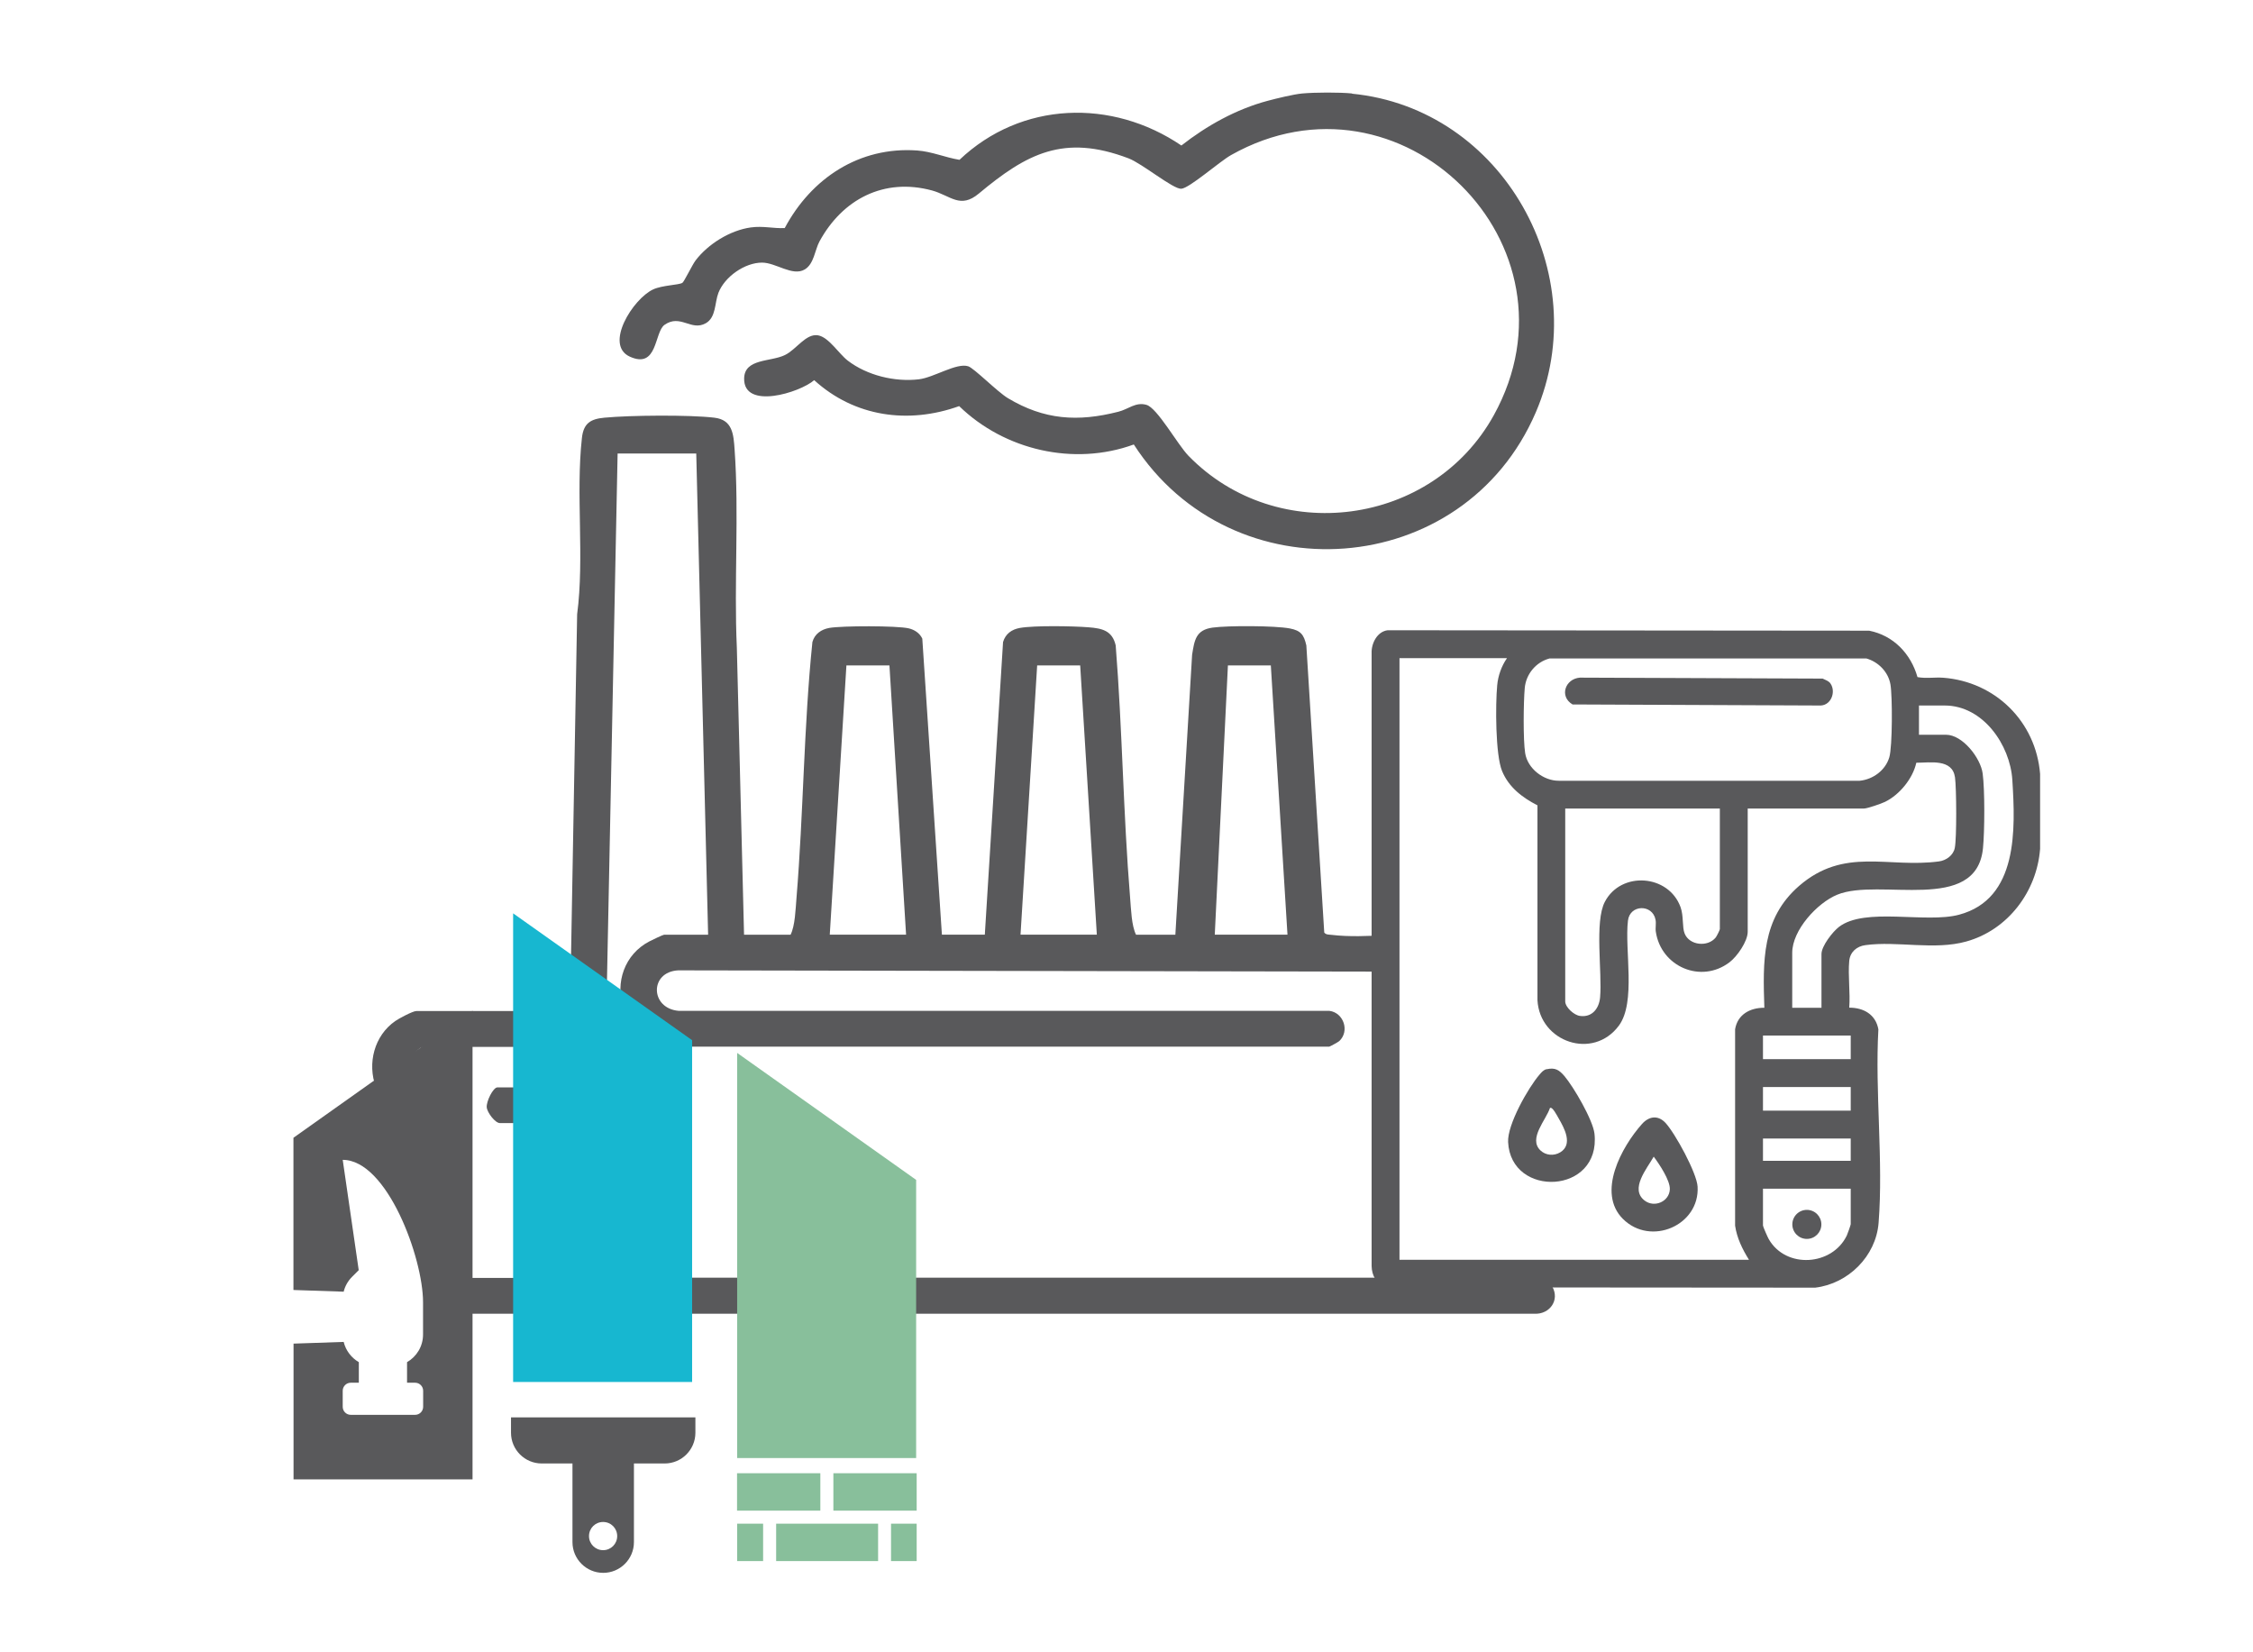
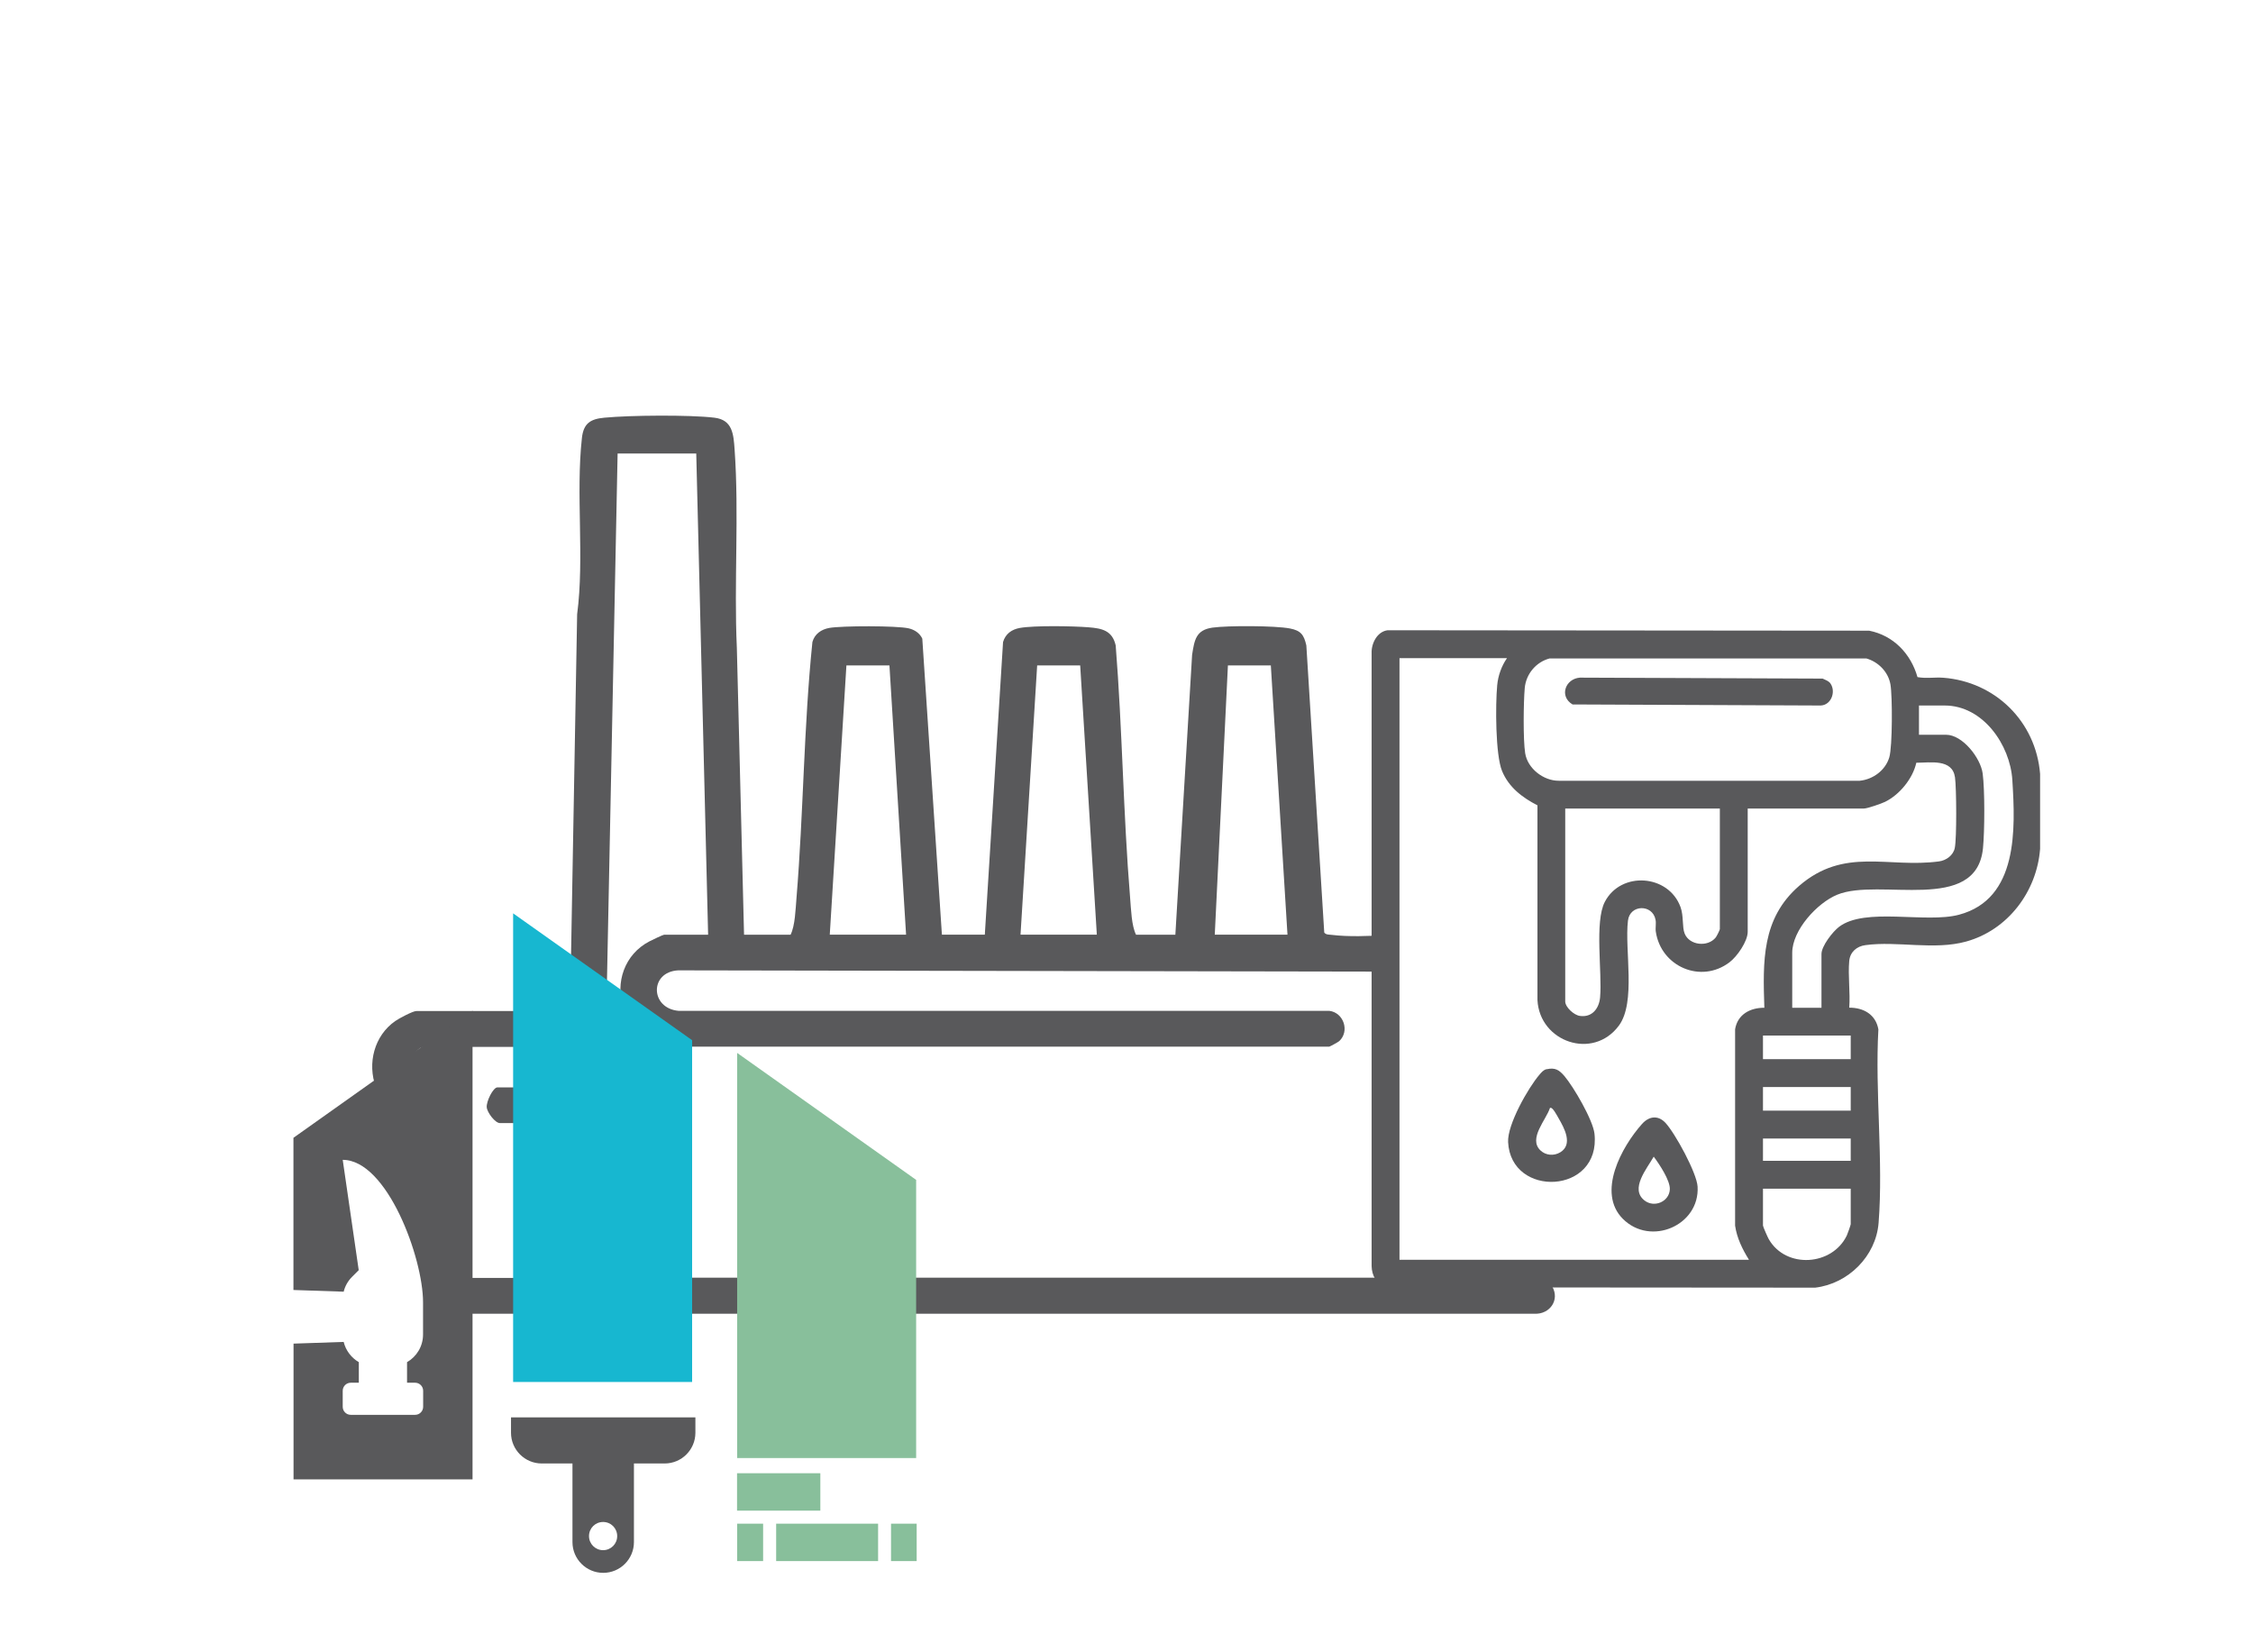
<svg xmlns="http://www.w3.org/2000/svg" id="Vrstva_1" data-name="Vrstva 1" viewBox="0 0 212.6 155.91">
  <defs>
    <style> .cls-1 { fill: #17b7d0; } .cls-2 { fill: #59595b; } .cls-3 { fill: #88bf9b; } </style>
  </defs>
  <path class="cls-2" d="M130.73,97.28c.02.17.12.39.26.62v-1.84c-.22.28-.33.68-.26,1.22Z" />
-   <path class="cls-2" d="M127.57,8.84c14.27,1.39,22.95,17.01,17.36,30.05-6.81,15.88-28.68,17.41-37.94,3.05-5.65,2.06-12.2.54-16.48-3.62-4.79,1.72-9.87,1.02-13.68-2.45-1.35,1.18-6.68,2.83-6.61-.17.04-1.89,2.5-1.54,3.85-2.2,1.09-.53,1.97-2.05,3.12-1.86,1.01.17,1.97,1.74,2.8,2.38,1.82,1.4,4.44,2.04,6.72,1.77,1.42-.17,3.55-1.58,4.65-1.23.55.17,2.74,2.4,3.75,3.01,3.42,2.05,6.59,2.26,10.42,1.28.96-.24,1.62-.94,2.65-.65s2.93,3.74,3.97,4.81c8.38,8.6,23.02,6.64,28.81-3.83,8.87-16.05-8.8-33.55-24.79-24.55-1.1.62-3.93,3.13-4.7,3.18s-3.67-2.37-4.98-2.87c-6.11-2.32-9.61-.44-14.12,3.32-1.77,1.48-2.65.2-4.43-.29-4.53-1.22-8.44.83-10.61,4.81-.44.81-.51,2.13-1.4,2.65-1.15.67-2.71-.65-4.02-.65-1.63,0-3.53,1.33-4.12,2.86-.36.94-.21,2.31-1.19,2.86-1.38.78-2.39-.9-3.89.15-.98.69-.63,4.21-3.28,3-2.43-1.11.29-5.45,2.2-6.34.86-.4,2.4-.41,2.76-.62.16-.09.93-1.7,1.25-2.12,1.18-1.55,3.26-2.84,5.21-3.11,1.18-.16,2.08.11,3.2.06,2.5-4.69,7.03-7.71,12.5-7.32,1.39.1,2.64.66,3.99.88,5.83-5.53,14.38-5.8,20.94-1.35,2.4-1.88,5.18-3.43,8.15-4.22.87-.23,2.41-.61,3.25-.69,1.23-.11,3.5-.12,4.72,0Z" />
  <g>
    <path class="cls-2" d="M192.51,73v7.1c-.31,4.03-3.04,7.65-6.97,8.74-3.02.84-6.51-.07-9.51.34-.83.11-1.45.65-1.53,1.49-.13,1.4.11,2.99,0,4.41,1.37,0,2.5.65,2.75,2.05-.33,5.92.48,12.4.02,18.26-.25,3.15-2.87,5.74-5.98,6.11l-40.58-.03c-.83-.35-1.26-1.11-1.28-2v-57.83c-.04-.93.53-2.05,1.51-2.17l45.44.04c2.29.45,3.93,2.17,4.56,4.38.8.15,1.63,0,2.44.06,4.91.38,8.73,4.14,9.13,9.07ZM142.18,62.1h-10.12v56.77h32.98c-.62-.99-1.14-2.05-1.31-3.22v-18.53c.23-1.4,1.42-2.04,2.76-2.03-.14-4.36-.27-8.42,3.28-11.5,4.28-3.7,8.38-1.66,13.2-2.31.68-.09,1.35-.57,1.49-1.27.19-.91.16-5.66.02-6.66-.25-1.78-2.34-1.38-3.65-1.38-.33,1.49-1.58,3.02-2.95,3.69-.35.17-1.67.63-1.99.63h-10.97v11.63c0,.9-1,2.34-1.72,2.88-2.7,2.05-6.46.4-6.95-2.88-.06-.36.05-.76-.03-1.15-.29-1.47-2.42-1.44-2.6.1-.33,2.76.78,7.7-.86,9.91-2.44,3.28-7.47,1.54-7.68-2.41v-18.38c-1.44-.74-2.71-1.71-3.34-3.24s-.63-6.25-.46-8.08c.08-.9.41-1.83.92-2.56ZM146.22,62.13c-1.28.34-2.22,1.47-2.34,2.79-.12,1.35-.16,4.88.04,6.15.23,1.45,1.73,2.61,3.18,2.6h28.39c1.26-.13,2.42-.98,2.79-2.21.3-1,.3-5.75.11-6.87-.2-1.18-1.13-2.13-2.27-2.46h-29.9ZM171.88,95.08v-5.06c0-.75,1.05-2.1,1.65-2.56,2.46-1.89,8.2-.31,11.33-1.15,5.6-1.49,5.32-8.09,5.03-12.72-.21-3.31-2.77-7.02-6.38-7.02h-2.43v2.76h2.56c1.55,0,3.25,2.18,3.45,3.65.21,1.56.19,5.46.03,7.06-.62,6.23-9.79,2.75-13.75,4.38-1.9.78-4.25,3.35-4.25,5.48v5.19h2.76ZM162.29,76.29h-14.59v18.2c0,.55.83,1.3,1.39,1.37,1.15.16,1.81-.71,1.9-1.76.21-2.35-.54-7.13.45-9.01,1.52-2.91,6.01-2.6,7.14.5.31.85.14,1.89.39,2.5.45,1.12,2.18,1.3,2.93.37.09-.11.39-.71.39-.79v-11.37ZM174.64,97.71h-8.28v2.23h8.28v-2.23ZM174.64,102.57h-8.28v2.23h8.28v-2.23ZM174.64,107.43h-8.28v2.1h8.28v-2.1ZM174.64,112.16h-8.28v3.48c0,.1.45,1.12.55,1.29,1.62,2.81,5.98,2.52,7.36-.35.07-.14.37-1,.37-1.07v-3.35Z" />
    <path class="cls-2" d="M172.63,64.37c.67.73.25,2.14-.81,2.2l-23.43-.1c-1.28-.76-.69-2.42.69-2.53l22.91.09c.19.1.5.2.64.35Z" />
-     <circle class="cls-2" cx="170.5" cy="115.53" r="1.37" />
    <g>
      <path class="cls-2" d="M145.95,100.89c.8-.18,1.18.07,1.67.64.87,1.02,2.7,4.16,2.84,5.44.63,5.74-7.9,6.1-8.15.79-.08-1.64,1.89-5.12,2.97-6.37.19-.22.37-.44.67-.51ZM146.26,104.54c-.36,1.13-2.06,2.88-.91,4,.51.49,1.28.55,1.88.19,1.23-.75.38-2.29-.16-3.22-.12-.2-.58-1.13-.81-.96Z" />
      <path class="cls-2" d="M153.14,115.01c-2.48-2.48-.12-6.8,1.8-8.95.65-.73,1.5-.87,2.21-.12.91.97,2.97,4.74,3.04,6.03.21,3.65-4.42,5.66-7.05,3.04ZM156.05,109.14c-.64,1.13-2.28,3.05-.86,4.14.92.71,2.33.1,2.38-1.06.04-.84-1.01-2.4-1.52-3.08Z" />
    </g>
  </g>
  <path class="cls-2" d="M146.44,121.37c-.13-.22-.81-.81-.99-.81h-5.96v-.61h-3.37v.61H63.68v-21.8h61.75c.05,0,.86-.44.94-.52,1.01-.93.43-2.69-.93-2.86h-61.41c-2.69-.24-2.75-3.68-.03-3.82l66.97.12v-3.45c-1.85.1-3.69.18-5.33-.02-.24-.03-.52,0-.68-.22l-1.69-27.09c-.23-1.01-.52-1.4-1.55-1.6-1.4-.27-5.86-.28-7.3-.08-1.58.22-1.71,1.18-1.93,2.57l-1.58,26.41h-3.71c-.43-.86-.47-2.41-.56-3.49-.65-7.91-.73-15.9-1.36-23.81-.32-1.4-1.28-1.61-2.56-1.71-1.49-.12-5.11-.18-6.48.06-.78.14-1.36.56-1.59,1.33l-1.72,27.61h-4.05l-1.85-27.93c-.24-.52-.73-.84-1.28-.97-1.1-.26-6.33-.25-7.5-.04-.76.14-1.38.57-1.59,1.33-.82,8.01-.84,16.11-1.5,24.13-.09,1.08-.13,2.63-.56,3.49h-4.39l-.68-27.08c-.28-6.08.22-12.65-.21-18.68-.1-1.47-.19-2.83-1.92-3.03-2.34-.28-7.96-.23-10.36,0-1.32.12-1.98.53-2.13,1.92-.59,5.3.25,11.31-.45,16.63l-.67,37.44h-14.51c-.33,0-1.64.7-1.98.94-1.99,1.38-2.66,4-1.83,6.25.24.65,1.46,1.98,1.46,2.14v.95l4.71-.61.04.34c.29-.27.5-.68.45-1.35-.14-2.11-3.59-.95-3.59-3.37,0-.62.86-1.91,1.43-1.91h13.61v3.82h-6.64c-.41,0-1.07,1.34-1.01,1.89.05.5.8,1.48,1.24,1.48h6.41l-.45,14.61h-9.81l.37,3.38h101.13c1.41.06,2.39-1.29,1.65-2.57ZM115.87,62.79h4.05l1.57,25.4h-6.86l1.24-25.4ZM97.88,62.79h4.05l1.57,25.4h-7.2l1.57-25.4ZM79.88,62.79h4.05l1.57,25.4h-7.2l1.57-25.4ZM58.85,95.16c.29.85,1.46,2.01,1.46,2.14v23.27h-3.6l1.57-77.78h7.42l1.12,45.41h-4.16c-.1,0-1.16.51-1.39.63-2.32,1.21-3.26,3.87-2.43,6.33Z" />
  <g>
    <polygon class="cls-1" points="48.42 130.4 65.31 130.4 65.31 98.15 48.42 86.18 48.42 130.4" />
    <polygon class="cls-3" points="69.56 137.58 86.45 137.58 86.45 111.33 69.56 99.35 69.56 137.58" />
-     <path class="cls-2" d="M27.69,107.36v14.36l4.74.16c.13-.53.4-1.01.79-1.4l.63-.63-1.51-10.41c4.19,0,7.58,9.25,7.58,13.44v3.04c0,1.12-.61,2.09-1.51,2.61v1.94h.76c.42,0,.76.34.76.76v1.51h0c0,.42-.34.76-.76.76h-6.07c-.42,0-.76-.34-.76-.76v-1.51c0-.42.34-.76.76-.76h.76v-1.94c-.7-.41-1.23-1.09-1.43-1.91l-4.73.16v12.81h16.89v-44.22l-16.89,11.98Z" />
+     <path class="cls-2" d="M27.69,107.36v14.36l4.74.16c.13-.53.4-1.01.79-1.4l.63-.63-1.51-10.41c4.19,0,7.58,9.25,7.58,13.44v3.04c0,1.12-.61,2.09-1.51,2.61v1.94h.76c.42,0,.76.34.76.76v1.51h0c0,.42-.34.76-.76.76h-6.07c-.42,0-.76-.34-.76-.76v-1.51c0-.42.34-.76.76-.76h.76v-1.94c-.7-.41-1.23-1.09-1.43-1.91l-4.73.16v12.81h16.89v-44.22Z" />
    <path class="cls-2" d="M48.22,133.74v1.45c0,1.6,1.3,2.9,2.9,2.9h2.9v7.42c0,1.6,1.3,2.9,2.9,2.9s2.9-1.3,2.9-2.9v-7.42h2.9c1.6,0,2.9-1.3,2.9-2.9v-1.45h-17.37ZM56.91,146.27c-.73,0-1.33-.59-1.33-1.33s.59-1.33,1.33-1.33,1.33.59,1.33,1.33-.59,1.33-1.33,1.33Z" />
    <g>
      <rect class="cls-3" x="69.55" y="139.01" width="7.86" height="3.53" />
-       <rect class="cls-3" x="78.64" y="139.01" width="7.86" height="3.53" />
      <rect class="cls-3" x="84.08" y="143.77" width="2.42" height="3.53" />
      <rect class="cls-3" x="69.56" y="143.77" width="2.45" height="3.53" />
      <rect class="cls-3" x="73.24" y="143.77" width="9.62" height="3.53" />
    </g>
  </g>
</svg>